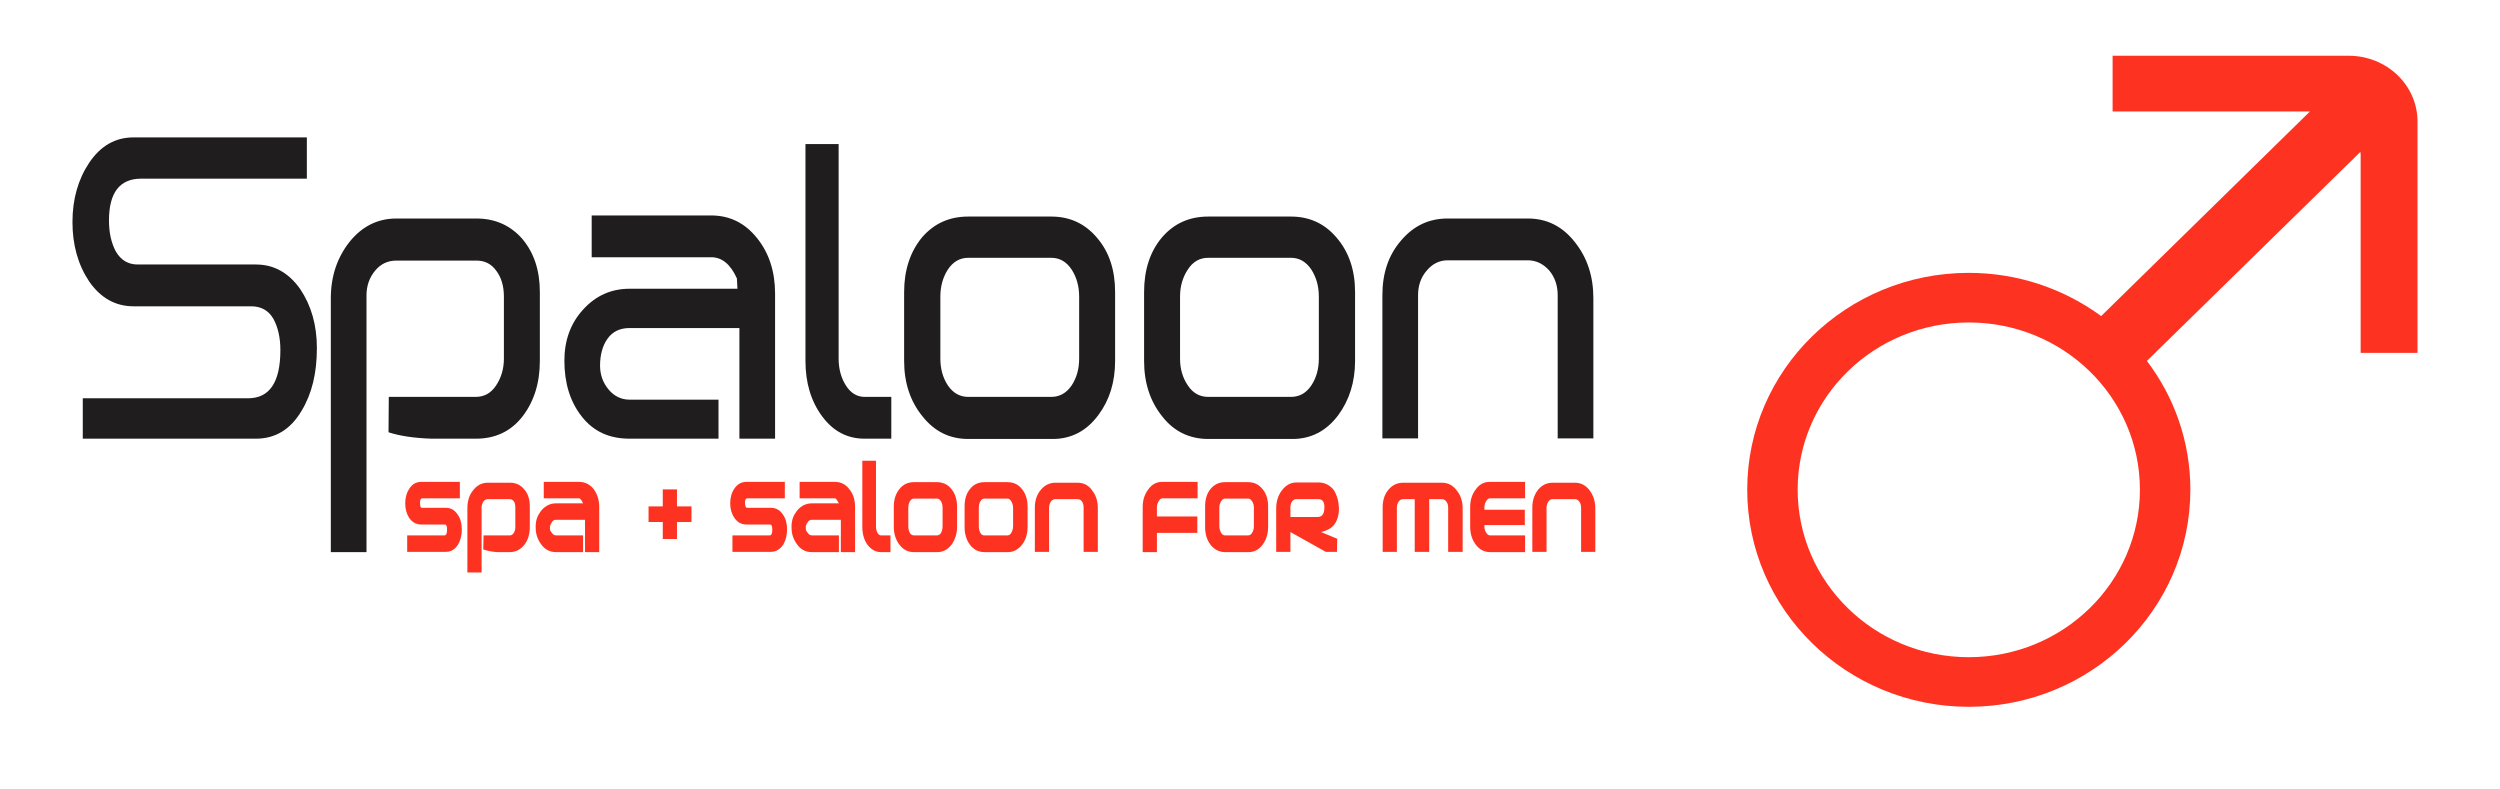
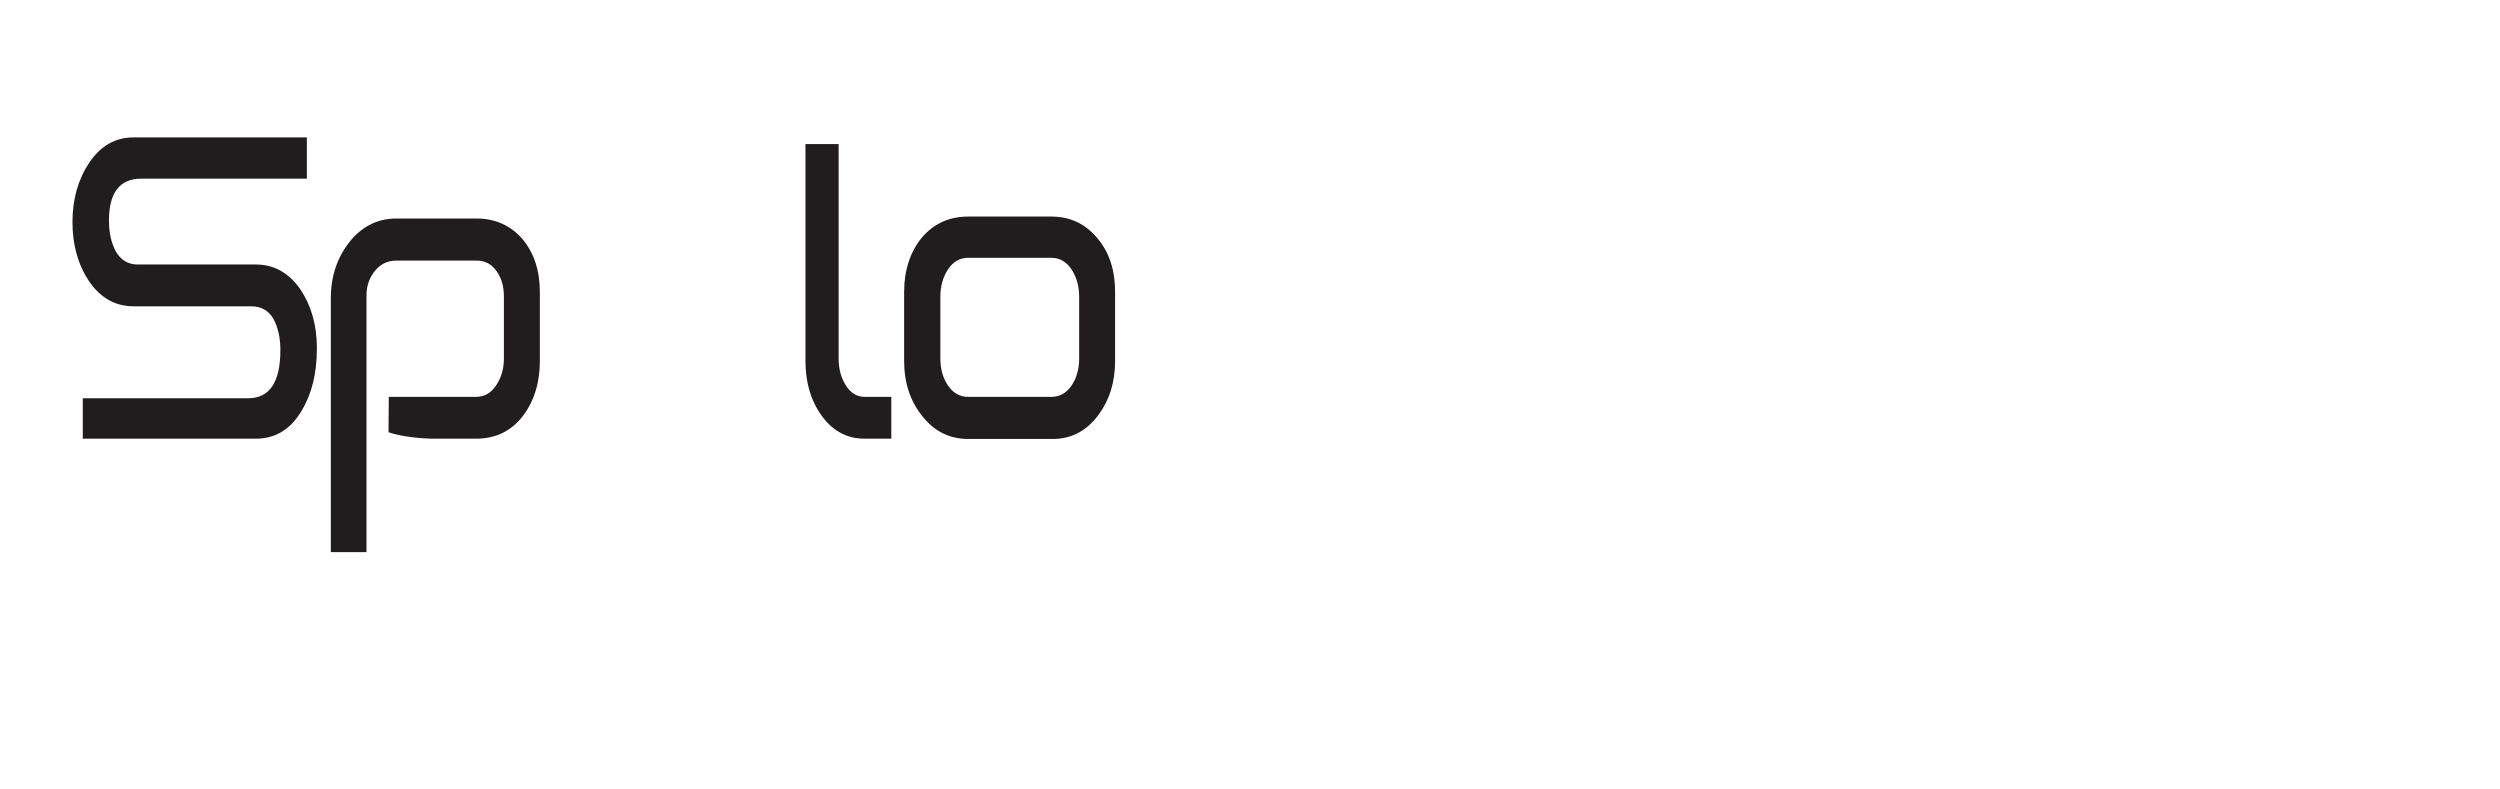
<svg xmlns="http://www.w3.org/2000/svg" version="1.2" viewBox="0 0 897 283" width="897" height="283">
  <title>New Project</title>
  <style>
		.s0 { fill: #1f1d1e } 
		.s1 { fill: #201d1e } 
		.s2 { fill: #fe3221 } 
	</style>
  <g id="Folder 1">
-     <path id="Path 1" fill-rule="evenodd" class="s0" d="m463.7 157.5h-30.2c-6.7 0-12.3-2.7-16.5-8.1q-6.5-8.1-6.5-19.9v-24.7c0-7.9 2.1-14.5 6.4-19.6 4.3-5 9.8-7.5 16.6-7.5h29.7q10 0 16.4 7.6 6.6 7.7 6.6 19.5v24.7c0 7.6-2.1 14.1-6 19.4q-6.4 8.6-16.5 8.6zm9.5-51.1q0-5.5-2.7-9.7c-1.9-2.8-4.3-4.2-7.3-4.2h-29.7q-4.6 0-7.3 4.2-2.8 4.2-2.8 9.7v22.3q0 5.5 2.8 9.6 2.7 4.1 7.3 4.1h29.7c3 0 5.4-1.3 7.3-4.1q2.7-4.1 2.7-9.6zm-247.3 11.3q-5.2 0-7.9 3.8c-1.8 2.5-2.7 5.8-2.7 9.7q0 4.9 3.1 8.6c2 2.4 4.6 3.6 7.5 3.6h31.9v14h-31.9c-7.3 0-13-2.6-17.2-8q-6.2-7.9-6.2-20c0-7.2 2.2-13.4 6.7-18.3 4.5-5 10.1-7.5 16.7-7.5h38.7l-0.2-3.7q-3.4-7.6-9.2-7.6h-42.9v-15h42.8c6.7 0 12.2 2.7 16.5 8.1 4.3 5.3 6.5 12 6.5 19.9v52.1h-12.8v-39.7zm333 39.6v-51.4c0-3.4-1-6.4-3-8.8-2.1-2.4-4.7-3.7-7.7-3.7h-28.8c-3 0-5.5 1.3-7.5 3.7-2.1 2.4-3.1 5.4-3.1 8.8v51.4h-12.8v-51.4c0-7.9 2.2-14.4 6.7-19.6 4.5-5.3 10-7.9 16.7-7.9h28.8q10.2 0 16.8 8.4c4.5 5.6 6.7 12.3 6.7 20.2v50.3z" />
    <path id="Path 2" fill-rule="evenodd" class="s1" d="m377.7 157.5h-30.3c-6.7 0-12.1-2.7-16.4-8.1q-6.6-8.1-6.6-19.9v-24.7c0-7.9 2.2-14.5 6.4-19.6 4.3-5 9.8-7.5 16.6-7.5h29.8q10 0 16.4 7.6c4.4 5.1 6.5 11.6 6.5 19.5v24.7q0 11.4-6 19.4c-4.2 5.7-9.7 8.6-16.4 8.6zm9.5-51.1q0-5.5-2.7-9.7-2.8-4.2-7.3-4.2h-29.8q-4.5 0-7.3 4.2-2.7 4.2-2.7 9.7v22.3q0 5.5 2.7 9.6 2.8 4.1 7.3 4.1h29.8q4.5 0 7.3-4.1 2.7-4.1 2.7-9.6zm-77 51c-6.1 0-11.2-2.6-15.2-8q-6-8.1-6-19.9v-77.8h11.9v77c0 3.7 0.9 6.9 2.6 9.6 1.7 2.7 4 4.1 6.7 4.1h9.6v15zm-139.5 0h-15.8c-6-0.2-11.2-0.9-15.5-2.3l0.1-12.7h31.2q4.6 0 7.3-4.1c1.8-2.7 2.8-5.9 2.8-9.6v-22.3c0-3.7-0.9-6.8-2.7-9.2q-2.6-3.7-7.1-3.7h-28.8c-3.1 0-5.6 1.2-7.6 3.6-2 2.4-3.1 5.4-3.1 8.8v92.2h-12.8v-91.1c0-7.9 2.3-14.6 6.7-20.2 4.5-5.6 10.1-8.4 16.8-8.4h28.8c6.7 0 12.2 2.5 16.4 7.3 4.2 5 6.3 11.3 6.3 19.1v24.7q0 11.8-6.2 19.9c-4.2 5.4-9.8 8-16.8 8zm-72.6-43q-2.6-4.5-8-4.5h-42.2c-6.5 0-11.8-3-15.9-8.9-4-6-6-13.1-6-21.3q0-12.3 6-21.3c4.1-6.1 9.4-9.1 15.9-9.1h62.2v14.8h-59.4q-11.6 0-11.6 15 0 6.6 2.5 11.2c1.8 3 4.3 4.6 7.8 4.6h42.4q9.7 0 15.9 8.8 6 8.9 6 21.2c0 9-1.8 16.4-5.5 22.5q-5.9 10-16.4 10h-62.1v-14.5h59.3q11.6 0 11.6-17.3 0-6.6-2.5-11.2z" />
    <path id="Path 3" class="s2" d="" />
    <path id="Path 4" class="s2" d="" />
-     <path id="Path 5" fill-rule="evenodd" class="s2" d="m237.8 193.4v-6.1h-5.1v-5.6h5.1v-6.1h5.1v6.1h5.2v5.6h-5.2v6.1zm-91.7 4.6v-5.9h13.3c0.3 0 1 0 1-2.1 0-1.8-0.6-1.8-0.8-1.8h-8.5c-1.7 0-3.2-0.8-4.3-2.4q-1.4-2.2-1.4-5.2 0-3.1 1.5-5.3c1-1.6 2.5-2.4 4.2-2.4h13.9v5.9h-13.3c-0.4 0-1 0-1 1.6 0 1.8 0.5 1.8 0.7 1.8h8.6c1.8 0 3.1 0.8 4.2 2.4 1 1.4 1.5 3.2 1.5 5.3 0 2.1-0.4 3.8-1.3 5.4-1 1.7-2.5 2.7-4.4 2.7zm116.7 0v-5.9h13.3c0.3 0 1 0 1-2.1 0-1.8-0.6-1.8-0.8-1.8h-8.5c-1.8 0-3.2-0.8-4.3-2.4q-1.5-2.2-1.5-5.2 0-3.1 1.5-5.3c1.1-1.6 2.5-2.4 4.3-2.4h13.8v5.9h-13.3c-0.4 0-1 0-1 1.6 0 0.9 0.2 1.3 0.3 1.5 0.1 0.2 0.2 0.3 0.5 0.3h8.5q2.7 0 4.3 2.4c1 1.4 1.5 3.2 1.5 5.3 0 2-0.4 3.8-1.3 5.4-1.1 1.7-2.6 2.7-4.5 2.7zm212.9 0l-12.7-7.1v7.1h-5.1v-15.6c0-2.5 0.7-4.7 2-6.4 1.4-1.9 3.2-2.9 5.3-2.9h8q3.4 0.1 5.5 2.9c1 1.8 1.7 4 1.7 6.6 0 2.5-0.7 4.4-1.8 5.8-1.2 1.4-2.9 2.1-4.6 2.5l5.8 2.4-0.1 4.7zm-3.1-12.5c1.2 0 2.6-0.4 2.6-3.5 0-2.6-1.2-2.9-2.4-2.9h-7.6c-0.6 0-1.1 0.2-1.5 0.7-0.5 0.6-0.7 1.3-0.7 2.2v3.5zm-83.8 12.5v-15.9q0-1.3-0.6-2.2-0.6-0.8-1.6-0.8h-8q-0.8 0-1.5 0.8c-0.4 0.6-0.7 1.4-0.7 2.2v15.9h-5.1v-15.9c0-2.5 0.7-4.6 2.1-6.3 1.4-1.7 3.2-2.6 5.2-2.6h8c2.2 0 4 0.9 5.3 2.8 1.4 1.8 2 3.9 2 6.4v15.6zm130.8 0v-15.9c0-0.8-0.2-1.6-0.7-2.2-0.4-0.5-0.9-0.8-1.5-0.8h-4.6v18.9h-5.2v-18.9h-4.1c-0.7 0-1.2 0.3-1.6 0.8q-0.7 0.9-0.7 2.2v15.9h-5.1v-15.9c0-2.5 0.6-4.6 2-6.3q2.1-2.6 5.4-2.6h13.9c2.1 0 3.9 0.9 5.3 2.8 1.4 1.7 2.1 3.9 2.1 6.4v15.6zm47.7 0v-15.9q0-1.3-0.7-2.2c-0.4-0.5-0.9-0.8-1.5-0.8h-8q-0.9 0-1.5 0.8c-0.4 0.6-0.7 1.4-0.7 2.2v15.9h-5.1v-15.9c0-2.5 0.7-4.6 2-6.3q2.1-2.6 5.3-2.6h8c2.1 0 3.9 0.9 5.3 2.8 1.3 1.8 2 3.9 2 6.4v15.6zm-357.4 0.1v-11.6h-10.4c-0.7 0-1.2 0.3-1.5 0.9-0.4 0.7-0.7 1-0.7 2.1 0 0.8 0.2 1.1 0.8 1.8 0.4 0.5 0.8 0.8 1.4 0.8h9.7v6h-9.7c-2.3 0-4.1-1-5.4-2.9-1.4-2-1.9-3.7-1.9-6.2 0-2.7 0.8-4.2 2-5.8q2.2-2.6 5.3-2.6h9.7c-0.2-0.4-0.4-0.7-0.5-1-0.5-0.7-0.8-0.8-0.9-0.8h-12.7v-5.9h12.7c2.1 0 3.9 0.9 5.3 2.7 1.2 1.7 1.9 3.8 1.9 6.3v16.2zm91.8 0v-11.6h-10.4c-0.7 0-1.2 0.3-1.5 0.9-0.5 0.7-0.7 1-0.7 2.1 0 0.8 0.2 1.1 0.8 1.8q0.6 0.8 1.4 0.8h9.7v6h-9.7c-2.3 0-4.1-1-5.4-2.9-1.4-2-1.9-3.7-1.9-6.2 0-2.7 0.8-4.2 2-5.8 1.4-1.7 3.2-2.6 5.3-2.6h9.7q-0.3-0.6-0.6-1c-0.4-0.7-0.7-0.8-0.8-0.8h-12.7v-5.9h12.7c2.1 0 3.9 0.9 5.2 2.7q2 2.5 2 6.3v16.2zm14.4 0c-2 0-3.6-1-4.9-2.7-1.2-1.7-1.8-3.9-1.8-6.3v-23.8h4.9v23.5c0 1 0.2 1.8 0.6 2.5 0.5 0.7 0.9 0.8 1.2 0.8h3.4v6zm11.8 0q-3.2 0-5.2-2.7c-1.3-1.7-2-3.9-2-6.3v-7.4c0-2.5 0.7-4.6 2-6.2 1.3-1.7 3.1-2.5 5.2-2.5h8.3c2 0 3.9 0.8 5.2 2.5 1.3 1.6 2 3.8 2 6.2v7.4c0 2.3-0.7 4.4-1.8 6.1-1.4 1.9-3.1 2.9-5.3 2.9zm0-19.2c-0.3 0-0.9 0.1-1.4 0.9q-0.6 1-0.6 2.4v6.6q0 1.4 0.6 2.5c0.5 0.7 1.1 0.8 1.4 0.8h8.3c0.3 0 0.9-0.1 1.4-0.8q0.6-1.1 0.6-2.5v-6.6q0-1.4-0.6-2.4c-0.5-0.8-1.1-0.9-1.4-0.9zm25.3 19.2c-2.1 0-3.9-0.9-5.2-2.7-1.3-1.7-1.9-3.9-1.9-6.3v-7.4c0-2.5 0.6-4.6 1.9-6.2 1.3-1.7 3.1-2.5 5.2-2.5h8.3c2.1 0 3.9 0.8 5.2 2.5 1.3 1.6 2 3.8 2 6.2v7.4c0 2.3-0.6 4.4-1.8 6.1-1.4 1.9-3.2 2.9-5.2 2.9zm0-19.2c-0.4 0-0.9 0.1-1.4 0.9-0.4 0.6-0.6 1.5-0.6 2.4v6.6c0 1 0.2 1.8 0.6 2.5 0.5 0.7 1 0.8 1.4 0.8h8.3c0.3 0 0.8-0.1 1.3-0.8 0.4-0.7 0.7-1.5 0.7-2.5v-6.6c0-0.9-0.3-1.8-0.7-2.4-0.5-0.8-1-0.9-1.3-0.9zm56.8 19.2v-16.2c0-2.5 0.7-4.6 2-6.3q2-2.8 5.2-2.7h12.5v5.9h-12.6c-0.3 0-0.8 0.1-1.3 0.9q-0.7 1.1-0.7 2.4v3.2h14.5v5.9h-14.5v6.9zm29.6 0q-3.2 0-5.3-2.7c-1.3-1.7-1.9-3.9-1.9-6.3v-7.4c0-2.5 0.6-4.6 1.9-6.2 1.4-1.7 3.1-2.5 5.3-2.5h8.2c2.1 0 3.9 0.8 5.2 2.5 1.4 1.6 2 3.8 2 6.2v7.4c0 2.3-0.6 4.4-1.8 6.1-1.3 1.9-3.1 2.9-5.2 2.9zm-1.4-6.8c0.5 0.7 1 0.8 1.4 0.8h8.2c0.4 0 0.9-0.1 1.4-0.8q0.7-1.1 0.7-2.5v-6.6c0-0.9-0.2-1.8-0.7-2.4-0.5-0.8-1-0.9-1.4-0.9h-8.2c-0.4 0-0.9 0.1-1.4 0.9q-0.7 1-0.7 2.4v6.6c0 1 0.3 1.7 0.7 2.5zm96.5 6.8q-3.2 0-5.2-2.7c-1.3-1.7-2-3.9-2-6.4v-7.1c0-2.5 0.7-4.6 2-6.3q2-2.8 5.2-2.7h12.5v5.9h-12.5c-0.4 0-0.9 0.1-1.4 0.9q-0.7 1.1-0.7 2.4v0.8h14.5v5.5h-14.5v0.4c0 1 0.2 1.7 0.7 2.4 0.5 0.8 1 0.9 1.4 0.9h12.5v6zm-367 7.3v-23c0-2.5 0.6-4.7 2-6.4q2.1-2.8 5.3-2.8h8q3.2 0 5.2 2.5c1.3 1.5 1.9 3.6 1.9 6v7.4c0 2.4-0.6 4.6-1.9 6.3-1.3 1.7-3.1 2.7-5.3 2.7h-4.4c-1.8-0.1-3.3-0.4-4.6-0.8l-0.5-0.2 0.1-5h9.4c0.4 0 0.9-0.1 1.4-0.8q0.7-1.1 0.6-2.5v-6.6c0-0.9-0.1-1.7-0.5-2.3-0.4-0.5-0.8-0.8-1.4-0.8h-8q-0.9 0-1.5 0.8c-0.4 0.6-0.7 1.4-0.7 2.2v23.3z" />
-     <path id="Path 6" fill-rule="evenodd" class="s2" d="m867.4 43.6v81.7c0 0.5 0 0.9 0 1.3h-20.4v-71.2c0-0.3-0.1-0.6-0.1-0.9l-76.6 75c9.8 12.9 15.6 28.9 15.6 46.2 0 43-35.6 77.9-79.5 77.9-43.9 0-79.5-34.9-79.5-77.9 0-43 35.6-77.8 79.5-77.8 17.8 0 34.2 5.8 47.5 15.5l74.9-73.4h-70.8v-20h84.7c13.7 0 24.7 10.6 24.7 23.6zm-99.6 132.1c0-33.2-27.5-60-61.4-60-33.9 0-61.4 26.8-61.4 60 0 33.2 27.5 60.1 61.4 60.1 33.9 0 61.4-26.9 61.4-60.1z" />
  </g>
</svg>